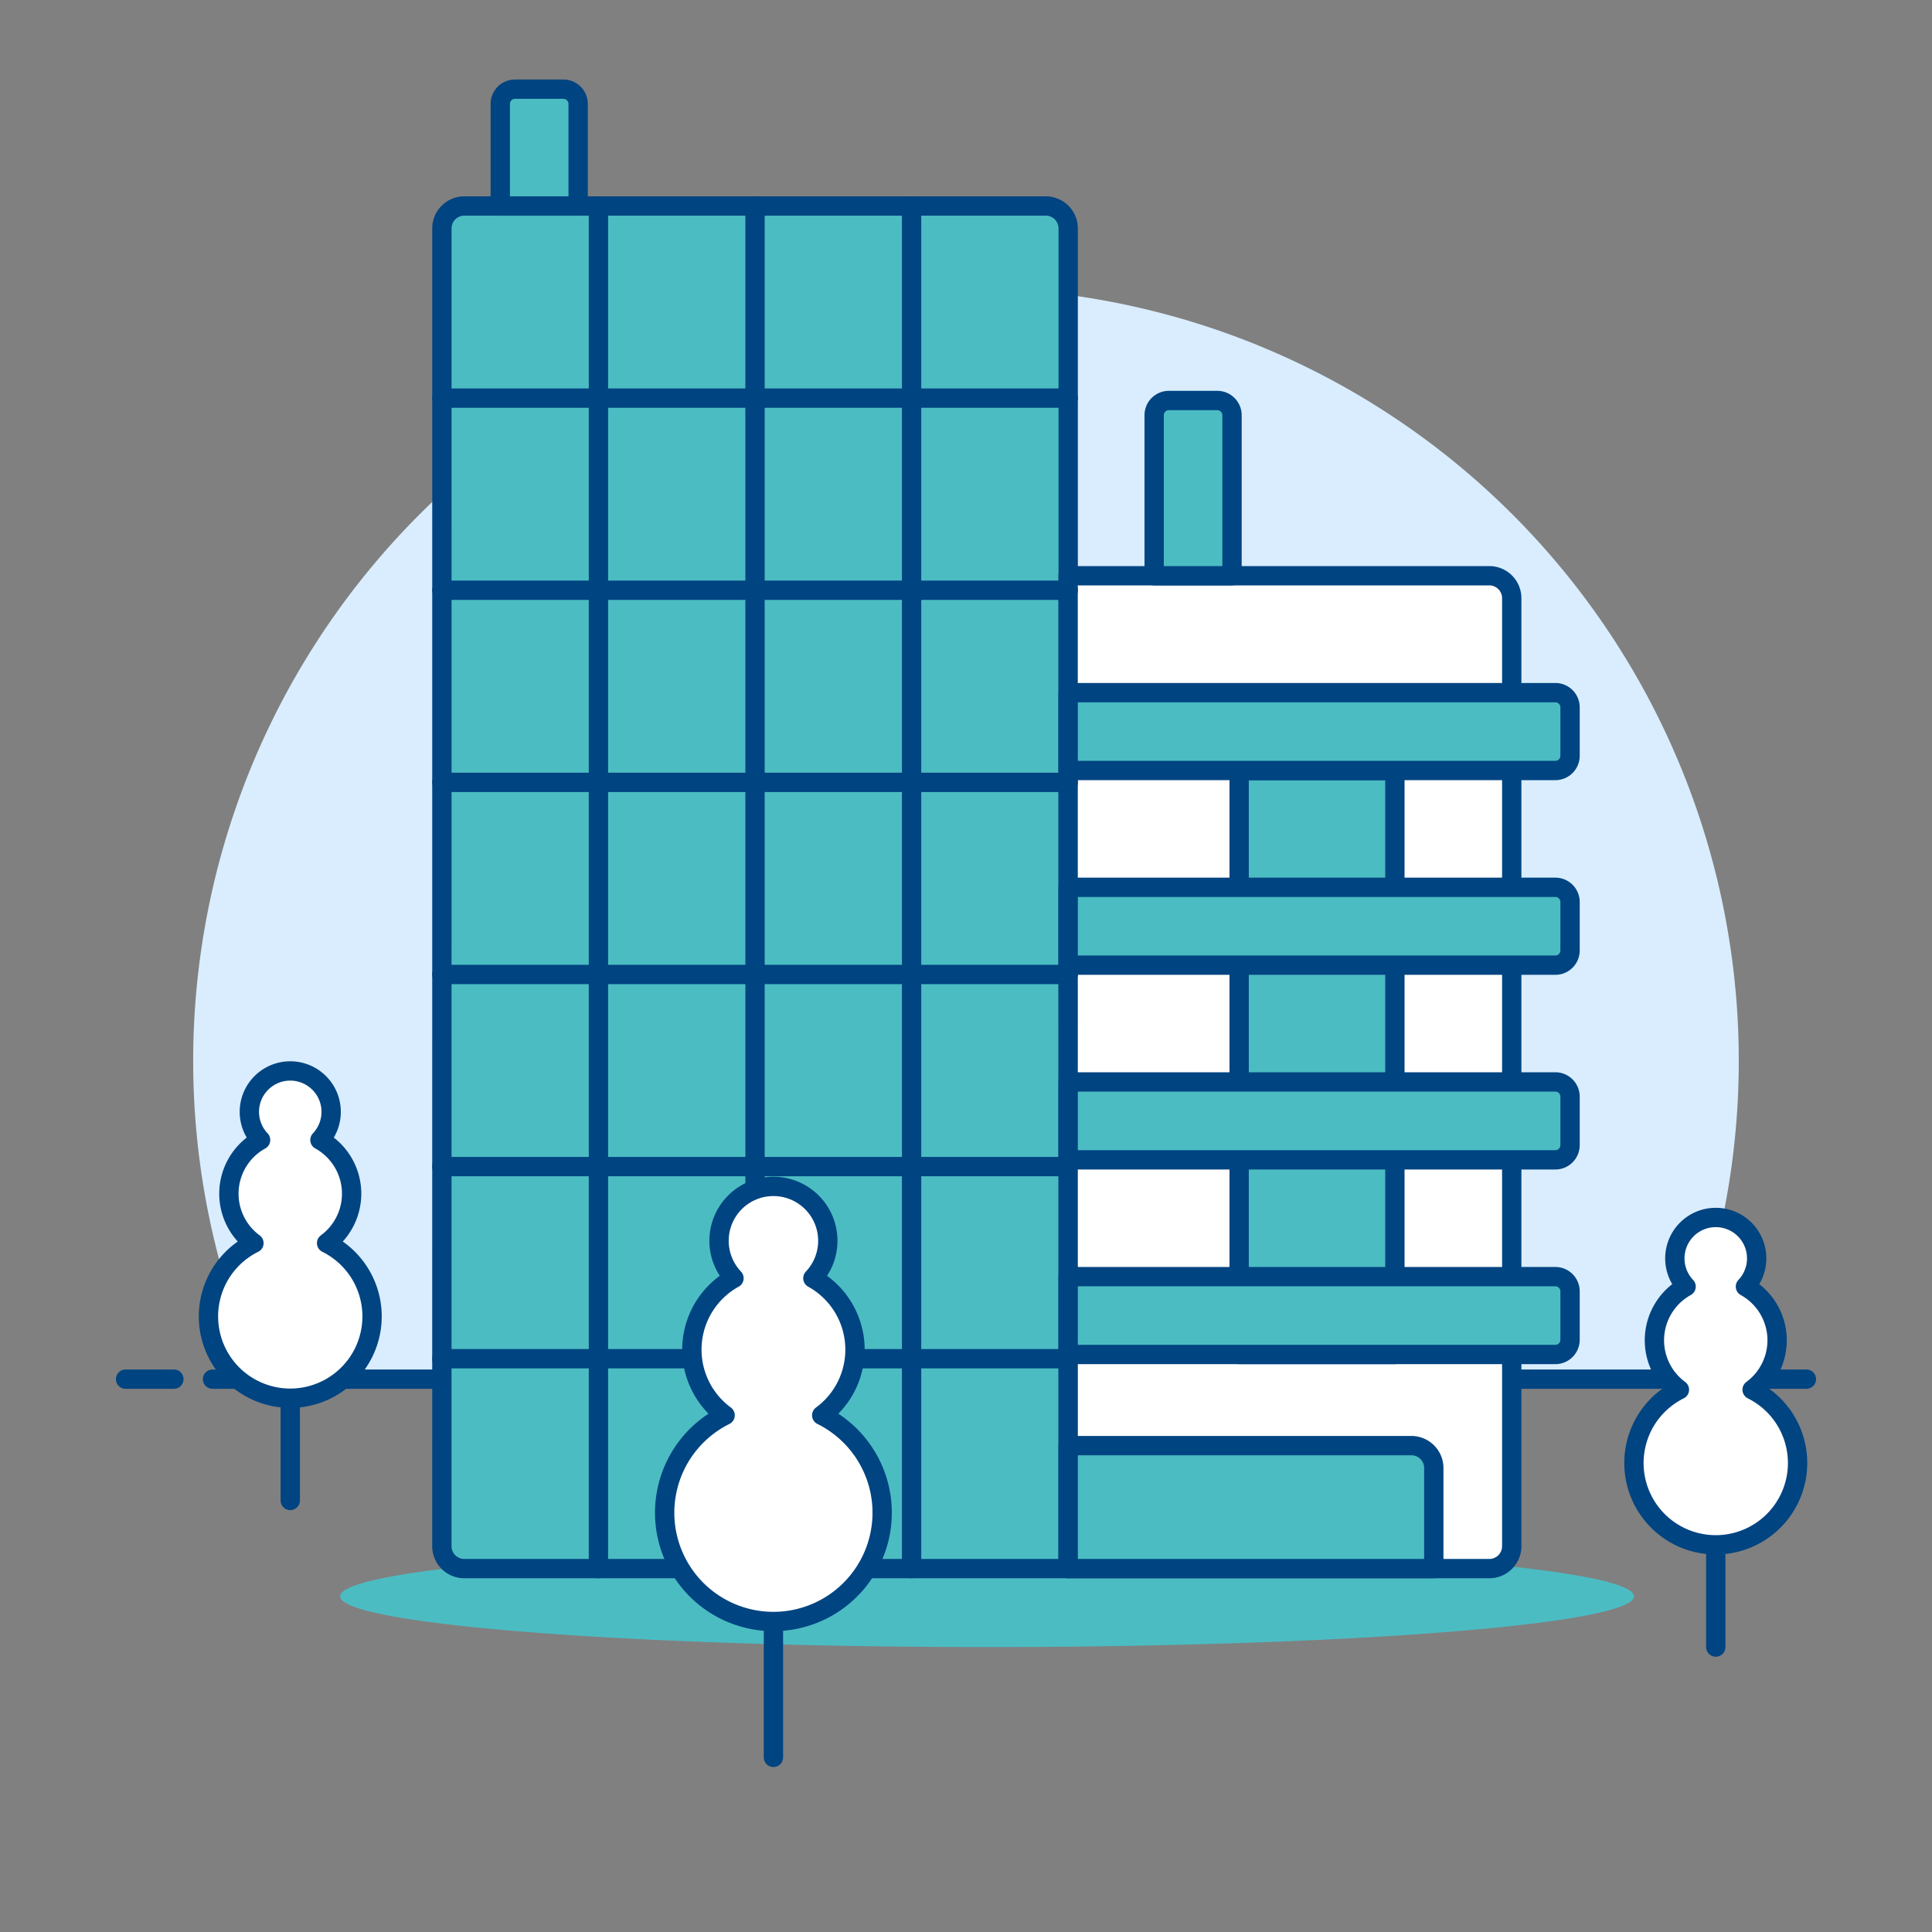
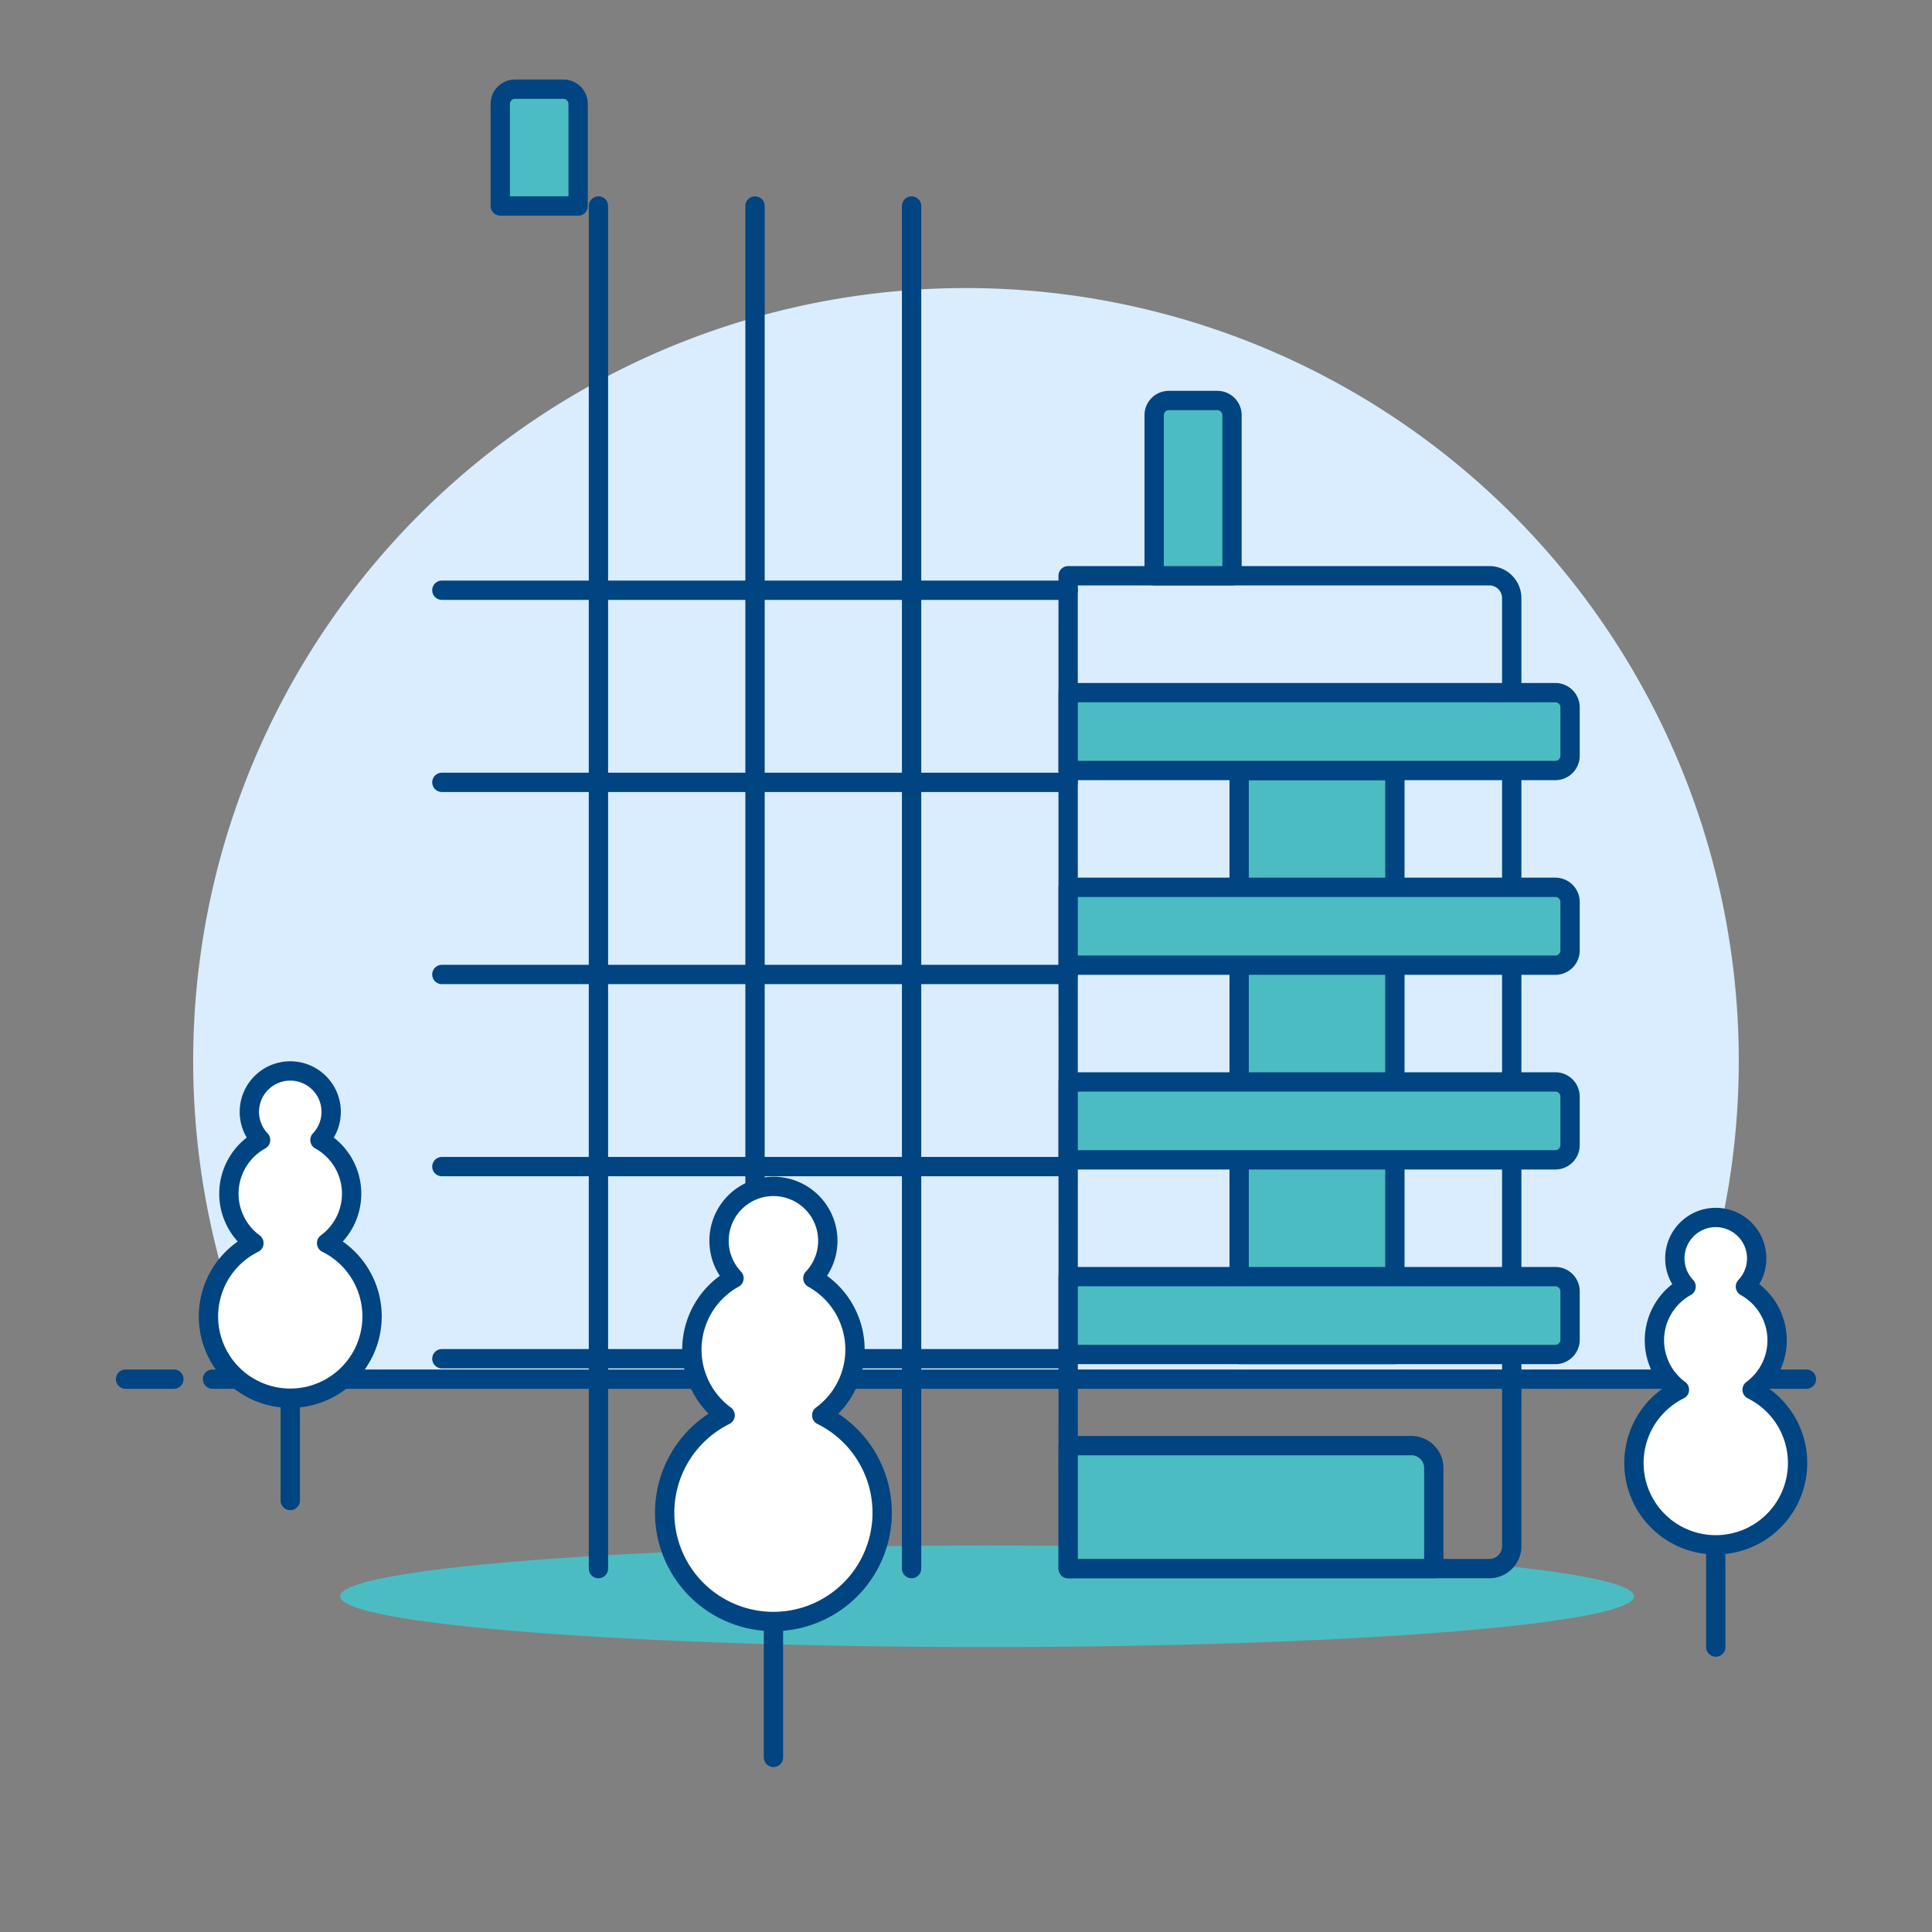
<svg xmlns="http://www.w3.org/2000/svg" viewBox="0 0 100 100" height="100" width="100">
  <rect x="0" y="0" width="100" height="100" fill="#808080" stroke="none" />
  <path d="M86.449,71.384a40,40,0,1,0-72.9,0Z" fill="#d9edff" />
  <path d="M11 71.384L89 71.384" fill="none" stroke="#004481" stroke-linecap="round" stroke-linejoin="round" />
  <path d="M6.5 71.384L9 71.384" fill="none" stroke="#004481" stroke-linecap="round" stroke-linejoin="round" />
  <path d="M91 71.384L93.5 71.384" fill="none" stroke="#004481" stroke-linecap="round" stroke-linejoin="round" />
  <path d="M17.606 82.624 A33.484 2.628 0 1 0 84.574 82.624 A33.484 2.628 0 1 0 17.606 82.624 Z" fill="#4cbcc3" />
-   <path d="M22.871,80.034a1.16,1.16,0,0,0,1.158,1.157h31.26V11.819a1.161,1.161,0,0,0-1.158-1.157h-30.1a1.161,1.161,0,0,0-1.158,1.157Z" fill="#4cbcc3" />
-   <path d="M22.871,80.034a1.16,1.16,0,0,0,1.158,1.157h31.26V11.819a1.161,1.161,0,0,0-1.158-1.157h-30.1a1.161,1.161,0,0,0-1.158,1.157Z" fill="none" stroke="#004481" stroke-linecap="round" stroke-linejoin="round" />
-   <path d="M55.289,81.191h21.8a1.16,1.16,0,0,0,1.158-1.157V30.955A1.161,1.161,0,0,0,77.086,29.8h-21.8Z" fill="#ffffff" />
  <path d="M55.289,81.191h21.8a1.16,1.16,0,0,0,1.158-1.157V30.955A1.161,1.161,0,0,0,77.086,29.8h-21.8Z" fill="none" stroke="#004481" stroke-linecap="round" stroke-linejoin="round" />
  <path d="M60.5,20.73h2.507a.762.762,0,0,1,.762.761V29.8h-4.03V21.491A.761.761,0,0,1,60.5,20.73Z" fill="#4cbcc3" stroke="#004481" stroke-linecap="round" stroke-linejoin="round" />
  <path d="M26.656,4.616h2.506a.762.762,0,0,1,.762.762v5.284h-4.03V5.378A.762.762,0,0,1,26.656,4.616Z" fill="#4cbcc3" stroke="#004481" stroke-linecap="round" stroke-linejoin="round" />
  <path d="M64.138 39.881H72.199V70.108H64.138z" fill="#4cbcc3" stroke="#004481" stroke-linecap="round" stroke-linejoin="round" />
  <path d="M55.289,39.881H80.505a.762.762,0,0,0,.761-.762V36.613a.762.762,0,0,0-.761-.762H55.289Z" fill="#4cbcc3" stroke="#004481" stroke-linecap="round" stroke-linejoin="round" />
  <path d="M55.289,49.957H80.505a.762.762,0,0,0,.761-.762V46.688a.761.761,0,0,0-.761-.761H55.289Z" fill="#4cbcc3" stroke="#004481" stroke-linecap="round" stroke-linejoin="round" />
  <path d="M55.289,60.033H80.505a.762.762,0,0,0,.761-.762V56.764A.762.762,0,0,0,80.505,56H55.289Z" fill="#4cbcc3" stroke="#004481" stroke-linecap="round" stroke-linejoin="round" />
  <path d="M55.289,70.108H80.505a.762.762,0,0,0,.761-.762V66.84a.762.762,0,0,0-.761-.762H55.289Z" fill="#4cbcc3" stroke="#004481" stroke-linecap="round" stroke-linejoin="round" />
  <path d="M55.289,81.191H74.213V75.982a1.161,1.161,0,0,0-1.157-1.157H55.289Z" fill="#4cbcc3" stroke="#004481" stroke-linecap="round" stroke-linejoin="round" />
  <path d="M30.975 10.662L30.975 81.191" fill="none" stroke="#004481" stroke-linecap="round" stroke-linejoin="round" />
  <path d="M39.08 10.662L39.08 81.191" fill="none" stroke="#004481" stroke-linecap="round" stroke-linejoin="round" />
  <path d="M47.184 10.662L47.184 81.191" fill="none" stroke="#004481" stroke-linecap="round" stroke-linejoin="round" />
-   <path d="M22.871 20.606L55.289 20.606" fill="none" stroke="#004481" stroke-linecap="round" stroke-linejoin="round" />
  <path d="M22.871 30.55L55.289 30.55" fill="none" stroke="#004481" stroke-linecap="round" stroke-linejoin="round" />
  <path d="M22.871 40.494L55.289 40.494" fill="none" stroke="#004481" stroke-linecap="round" stroke-linejoin="round" />
  <path d="M22.871 50.439L55.289 50.439" fill="none" stroke="#004481" stroke-linecap="round" stroke-linejoin="round" />
  <path d="M22.871 60.383L55.289 60.383" fill="none" stroke="#004481" stroke-linecap="round" stroke-linejoin="round" />
  <path d="M22.871 70.327L55.289 70.327" fill="none" stroke="#004481" stroke-linecap="round" stroke-linejoin="round" />
  <path d="M90.689,71.931a3.176,3.176,0,0,0-.346-5.338,2.118,2.118,0,1,0-3.071,0,3.176,3.176,0,0,0-.346,5.338,4.235,4.235,0,1,0,3.763,0Z" fill="#ffffff" stroke="#004481" stroke-linecap="round" stroke-linejoin="round" />
  <path d="M88.808 79.996L88.808 85.252" fill="none" stroke="#004481" stroke-linecap="round" stroke-linejoin="round" />
  <path d="M16.905,64.344a3.175,3.175,0,0,0-.345-5.338,2.117,2.117,0,1,0-3.072,0,3.175,3.175,0,0,0-.345,5.338,4.234,4.234,0,1,0,3.762,0Z" fill="#ffffff" stroke="#004481" stroke-linecap="round" stroke-linejoin="round" />
  <path d="M15.024 72.41L15.024 77.665" fill="none" stroke="#004481" stroke-linecap="round" stroke-linejoin="round" />
  <path d="M42.533,73.256a4.22,4.22,0,0,0-.459-7.095,2.815,2.815,0,1,0-4.083,0,4.221,4.221,0,0,0-.459,7.095,5.629,5.629,0,1,0,5,0Z" fill="#ffffff" stroke="#004481" stroke-linecap="round" stroke-linejoin="round" />
  <path d="M40.033 83.976L40.033 90.961" fill="none" stroke="#004481" stroke-linecap="round" stroke-linejoin="round" />
</svg>